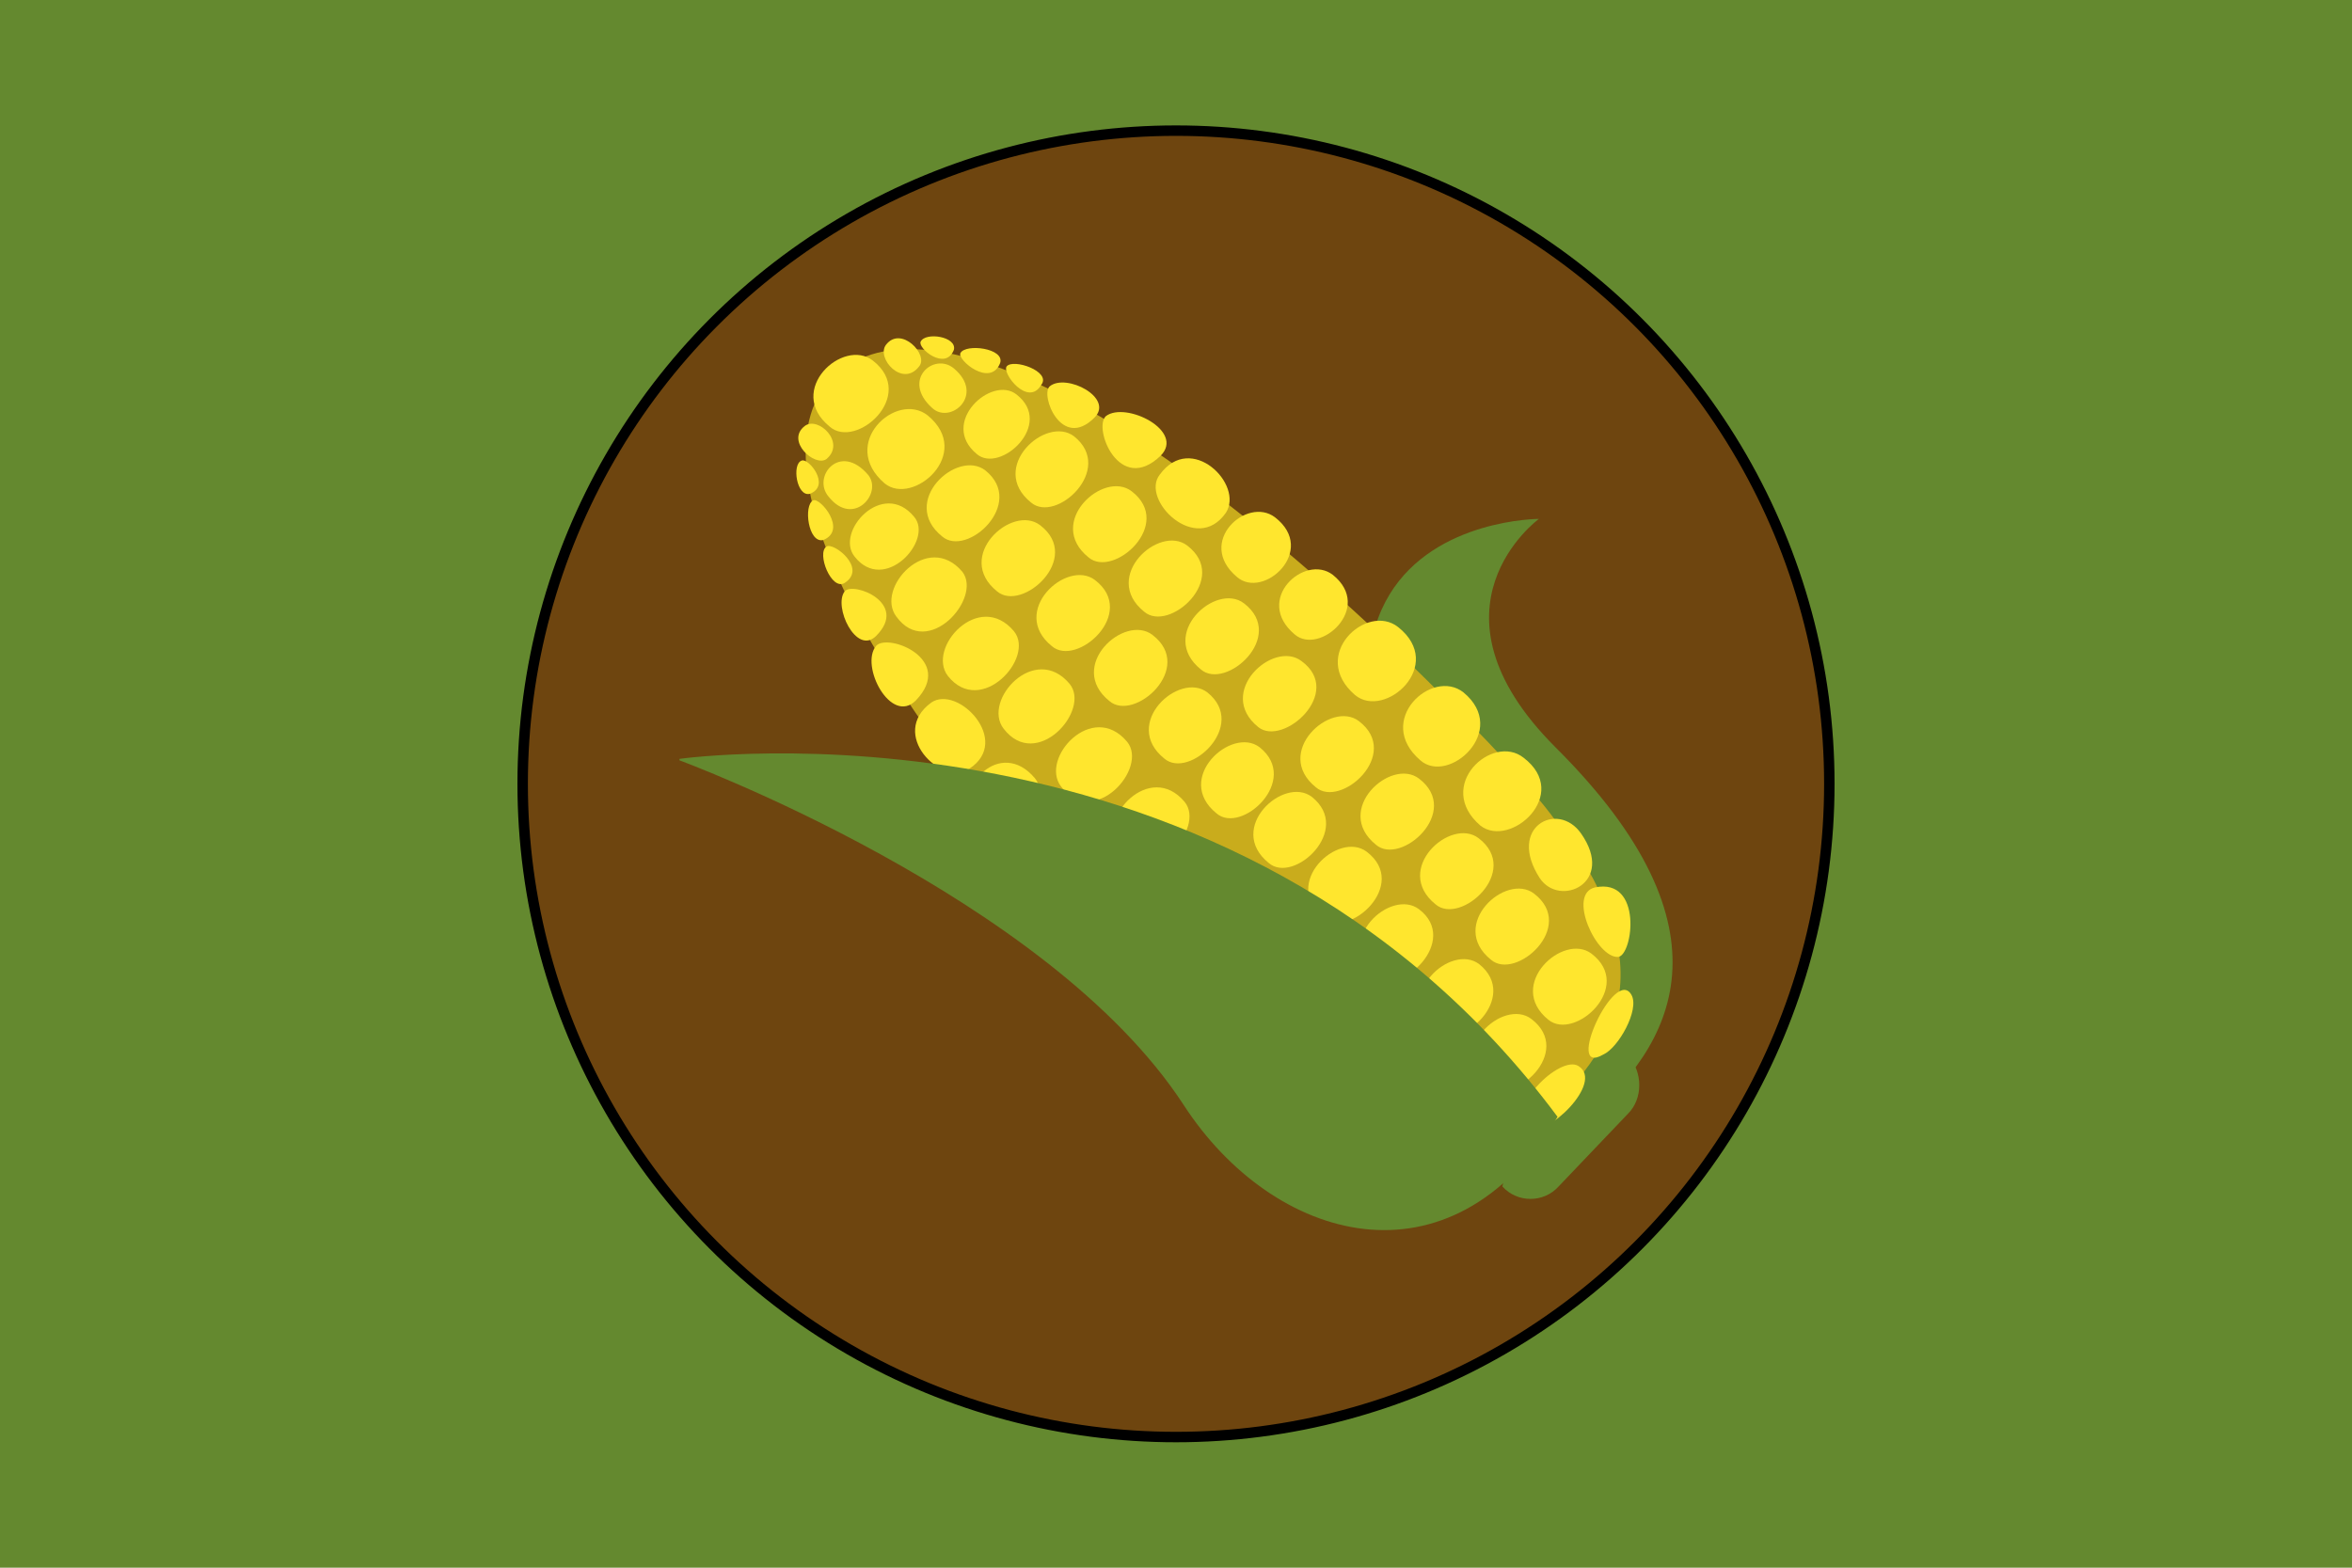
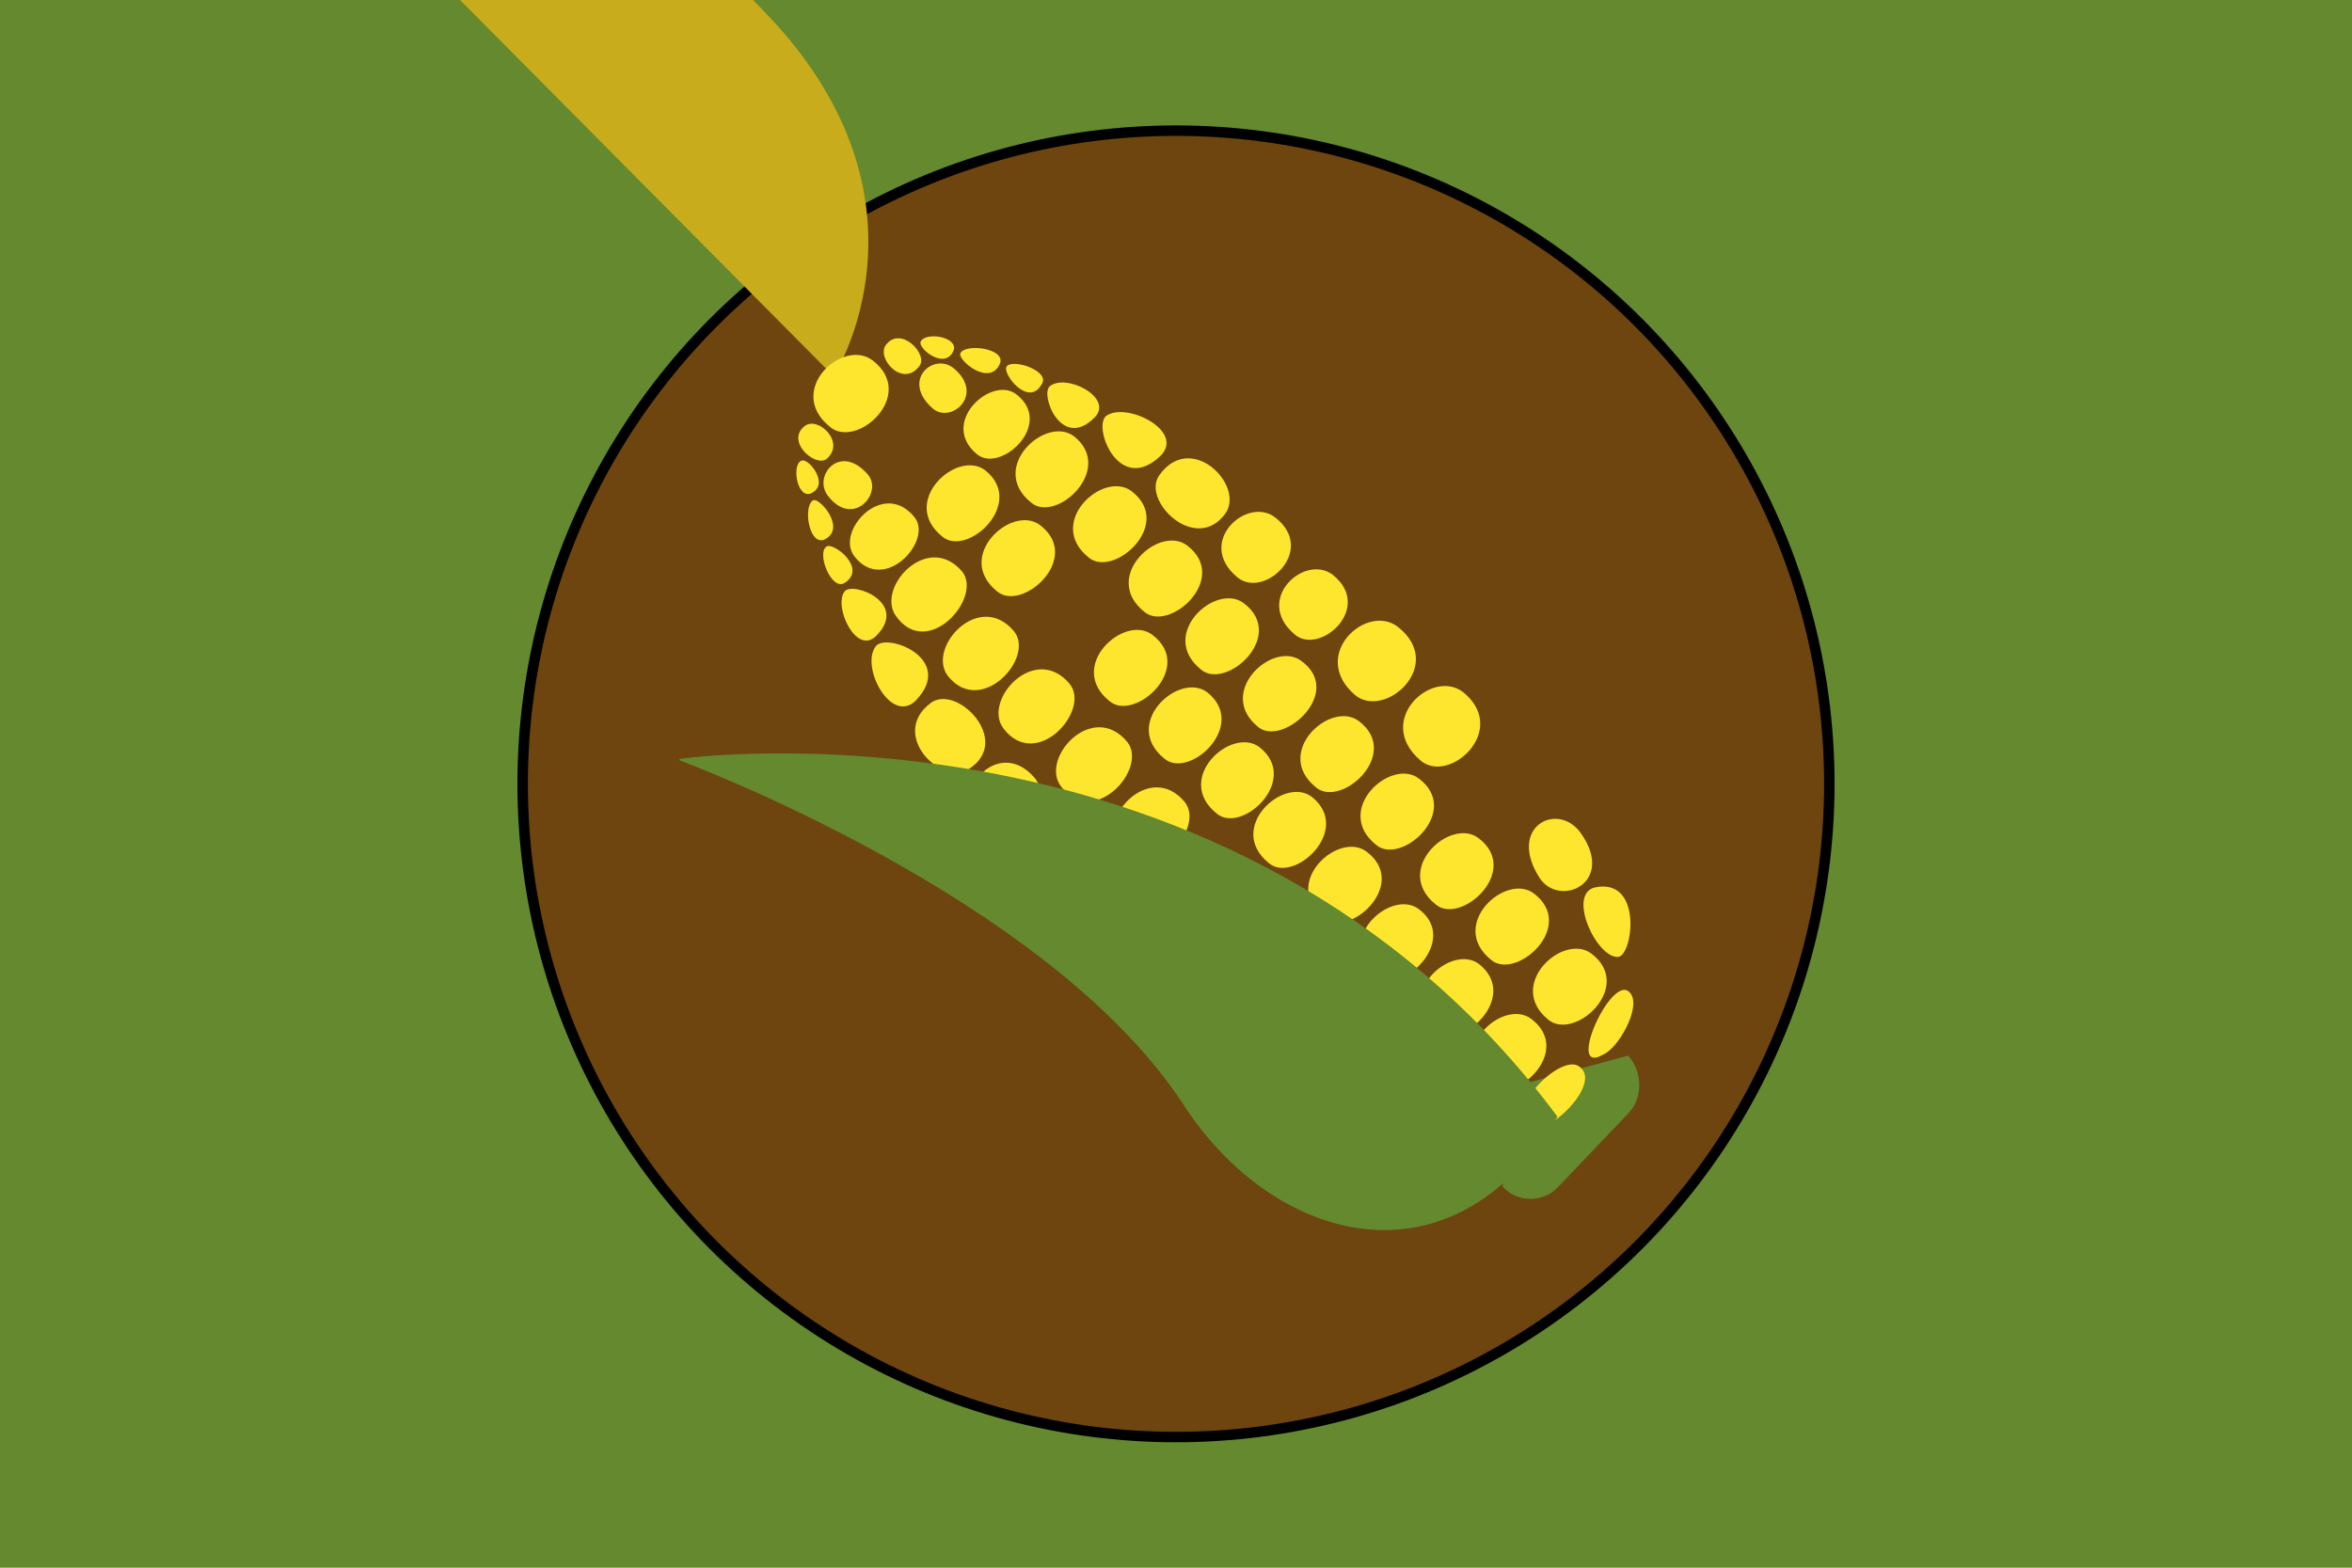
<svg xmlns="http://www.w3.org/2000/svg" width="900" height="600" version="1.1">
  <title>GeoBrol - Drapeau région fictive Amérique centrale</title>
  <path d="M0 0h900v600H0z" fill="#64892f" />
  <circle cx="450" cy="300" r="250" fill="#6e450f" stroke="#000" stroke-linecap="round" stroke-linejoin="round" stroke-width="4" />
  <path d="m623 404c5.7 6.34 5.7 16.5 0 22.2l-26.6 27.9c-5.7 6.34-15.8 6.34-21.5 0l8.24-39.3 39.9-10.8" fill="#64892f" />
-   <path d="m606 429c34.2-28.5 59.6-72.9-10.8-143-53.2-53.2-6.34-87.4-6.34-87.4s-158 0 17.1 231" fill="#64892f" />
-   <path d="m319 144c-32.3 31 6.97 124 138 252 71.6 69.7 106 58.3 138 26.6s43.1-67.2-26-139c-127-132-219-172-250-139" fill="#c9ac1c" />
+   <path d="m319 144s43.1-67.2-26-139c-127-132-219-172-250-139" fill="#c9ac1c" />
  <g fill="#ffe62e">
    <path d="m334 138c-11.4-8.87-33.6 11.4-16.5 25.3 10.1 8.87 33.6-12 16.5-25.3" />
-     <path d="m355 159c-12-9.51-34.2 10.8-16.5 26 10.8 8.87 34.2-11.4 16.5-26" />
    <path d="m377 180c-10.8-8.24-33 12-16.5 25.3 9.5 8.24 32.3-12.7 16.5-25.3" />
    <path d="m398 201c-10.8-8.24-33 12-16.5 25.3 9.5 8.24 33-12.7 16.5-25.3" />
-     <path d="m419 222c-10.8-8.24-33 12-16.5 25.3 9.51 8.24 33-12.7 16.5-25.3" />
    <path d="m441 243c-10.8-8.24-33 12-16.5 25.3 9.5 8.24 33-12.7 16.5-25.3" />
    <path d="m462 265c-10.8-8.24-33 12-16.5 25.3 9.5 8.24 32.3-12.7 16.5-25.3" />
    <path d="m482 286c-10.8-8.24-33 12-16.5 25.3 9.5 8.24 32.3-12.7 16.5-25.3" />
    <path d="m502 305c-10.8-8.24-33 12-16.5 25.3 9.5 8.24 32.3-12.7 16.5-25.3" />
    <path d="m523 326c-10.8-8.24-33 12-16.5 25.3 9.5 8.24 33-12.7 16.5-25.3" />
    <path d="m543 348c-10.8-8.24-33 12-16.5 25.3 9.5 8.24 32.3-13.3 16.5-25.3" />
    <path d="m566 369c-10.8-8.24-33 12-16.5 25.3 9.5 8.24 32.3-12.7 16.5-25.3" />
    <path d="m586 390c-10.8-8.24-33 12-16.5 25.3 9.51 8.24 33-12.7 16.5-25.3" />
    <path d="m604 408c-6.97-4.44-28.5 16.5-18.4 23.4 5.7 4.44 28.5-17.1 18.4-23.4m20.3-27.2c3.17 5.7-5.07 20.3-10.8 22.8-15.2 8.87 4.44-34.2 10.8-22.8m-170-172c-10.8-8.24-33 12-16.5 25.3 9.5 8.24 33-12.7 16.5-25.3m33.6-10.8c-10.8-8.24-30.4 9.5-14.6 22.8 10.1 8.87 31-10.1 14.6-22.8" />
    <path d="m510 220c-10.8-8.24-30.4 9.5-14.6 22.8 9.5 8.24 30.4-10.1 14.6-22.8" />
    <path d="m535 240c-12-9.5-34.2 10.8-16.5 26 11.4 9.51 34.9-11.4 16.5-26" />
    <path d="m560 265c-12-9.5-34.2 10.8-16.5 26 10.8 9.51 34.2-11.4 16.5-26" />
-     <path d="m583 290c-12-9.5-34.2 10.8-16.5 26 11.4 8.87 34.9-12 16.5-26" />
    <path d="m605 319c-8.87-12.7-28.5-2.53-15.8 17.1 7.6 11.4 29.1 1.9 15.8-17.1m-129-88.1c-10.8-8.24-33 12-16.5 25.3 9.5 8.24 33-12.7 16.5-25.3" />
    <path d="m498 253c-10.8-8.24-33 12-16.5 25.3 9.5 7.6 33-13.3 16.5-25.3" />
    <path d="m520 276c-10.8-8.24-33 12-16.5 25.3 9.51 8.24 33-12.7 16.5-25.3" />
    <path d="m543 298c-10.8-8.24-33 12-16.5 25.3 9.51 8.24 33-12.7 16.5-25.3m22.8 22.8c-10.8-8.24-33 12-16.5 25.3 9.5 8.24 33-12.7 16.5-25.3" />
    <path d="m587 342c-10.8-8.24-33 12-16.5 25.3 9.5 8.24 33-12.7 16.5-25.3" />
    <path d="m609 365c-10.8-8.24-33 12-16.5 25.3 10.1 8.24 33-12.7 16.5-25.3m-176-177c-10.8-8.24-33 12-16.5 25.3 9.51 8.24 33-12.7 16.5-25.3m36.1 8.24c6.97-10.8-13.3-31.1-25.3-14.6-7.6 9.51 13.9 31 25.3 14.6" />
    <path d="m411 167c-10.8-8.24-33 12-16.5 25.3 9.5 8.24 32.3-12.7 16.5-25.3" />
    <path d="m389 151c-9.5-7.6-29.8 10.8-15.2 22.8 8.87 7.6 29.8-11.4 15.2-22.8" />
    <path d="m365 141c-7.6-6.34-20.3 4.44-8.24 15.2 6.97 6.34 20.3-5.07 8.24-15.2" />
    <path d="m339 132c-3.8 5.07 6.34 16.5 12.7 8.24 3.8-4.44-6.97-15.8-12.7-8.24m13.3-1.27c-1.27 2.53 9.5 11.4 12.7 3.17 1.27-5.07-10.8-6.97-12.7-3.17m15.2 4.44c-1.27 2.53 11.4 13.3 15.2 3.8 1.9-5.7-13.3-7.6-15.2-3.8m17.7 5.07c-1.9 2.54 8.24 15.8 13.3 6.97 3.8-5.07-10.8-10.1-13.3-6.97m234 226c5.7-0.633 9.5-30.4-8.87-26.6-10.8 2.53 0.634 27.2 8.87 26.6m-196-207c-5.07 4.44 5.07 30.4 20.9 15.2 9.5-9.51-13.3-20.9-20.9-15.2m-21.5-11.4c-3.8 3.17 4.44 24.7 17.1 12 7.6-7.6-10.8-17.1-17.1-12m-17.7 131c-8.24-10.8 12-33 25.3-17.1 8.24 10.1-12.7 33.6-25.3 17.1m-10.8 33.6c-8.24-10.8 9.51-30.4 22.8-14.6 8.24 10.1-10.1 31-22.8 14.6" />
    <path d="m406 301c-8.24-10.8 12-33 25.3-17.1 8.24 10.1-12.7 33.6-25.3 17.1" />
    <path d="m428 324c-8.24-10.8 12-33 25.3-17.1 8.24 10.1-12.7 33.6-25.3 17.1m-65.3-65.3c-8.24-10.8 12-33 25.3-17.1 8.24 10.1-12.7 33-25.3 17.1m8.24 35.5c-10.8 6.97-31-13.3-14.6-25.3 10.1-6.97 31 14.6 14.6 25.3" />
    <path d="m343 236c-8.24-10.8 12-33 25.3-17.1 7.6 10.1-13.3 33.6-25.3 17.1" />
    <path d="m327 213c-7.6-9.5 10.8-29.8 22.8-15.2 7.6 8.87-11.4 29.8-22.8 15.2" />
    <path d="m317 190c-6.34-7.6 4.44-20.9 15.2-8.24 5.7 6.97-5.7 20.3-15.2 8.24" />
    <path d="m308 163c5.07-3.8 15.8 6.34 8.24 12.7-4.44 3.17-15.8-6.97-8.24-12.7m-1.27 13.3c2.54-1.27 11.4 9.5 3.17 12.7-5.07 1.27-6.97-11.4-3.17-12.7m4.44 15.2c2.54-1.27 13.3 11.4 3.8 15.2-5.7 1.27-7.6-13.3-3.8-15.2m5.07 17.7c2.53-1.9 15.8 8.24 6.97 13.9-5.07 3.17-10.8-11.4-6.97-13.9m19 38c4.44-5.07 30.4 5.07 15.2 20.9-9.5 9.5-21.5-13.3-15.2-20.9m-12-20.9c3.17-3.8 24.7 4.44 12 17.1-7.6 7.6-16.5-11.4-12-17.1" />
  </g>
  <path d="m260 291s141 52 193 132c34.2 52.6 102 72.2 143 4.44-124-167-336-137-336-137z" fill="#64892f" />
</svg>